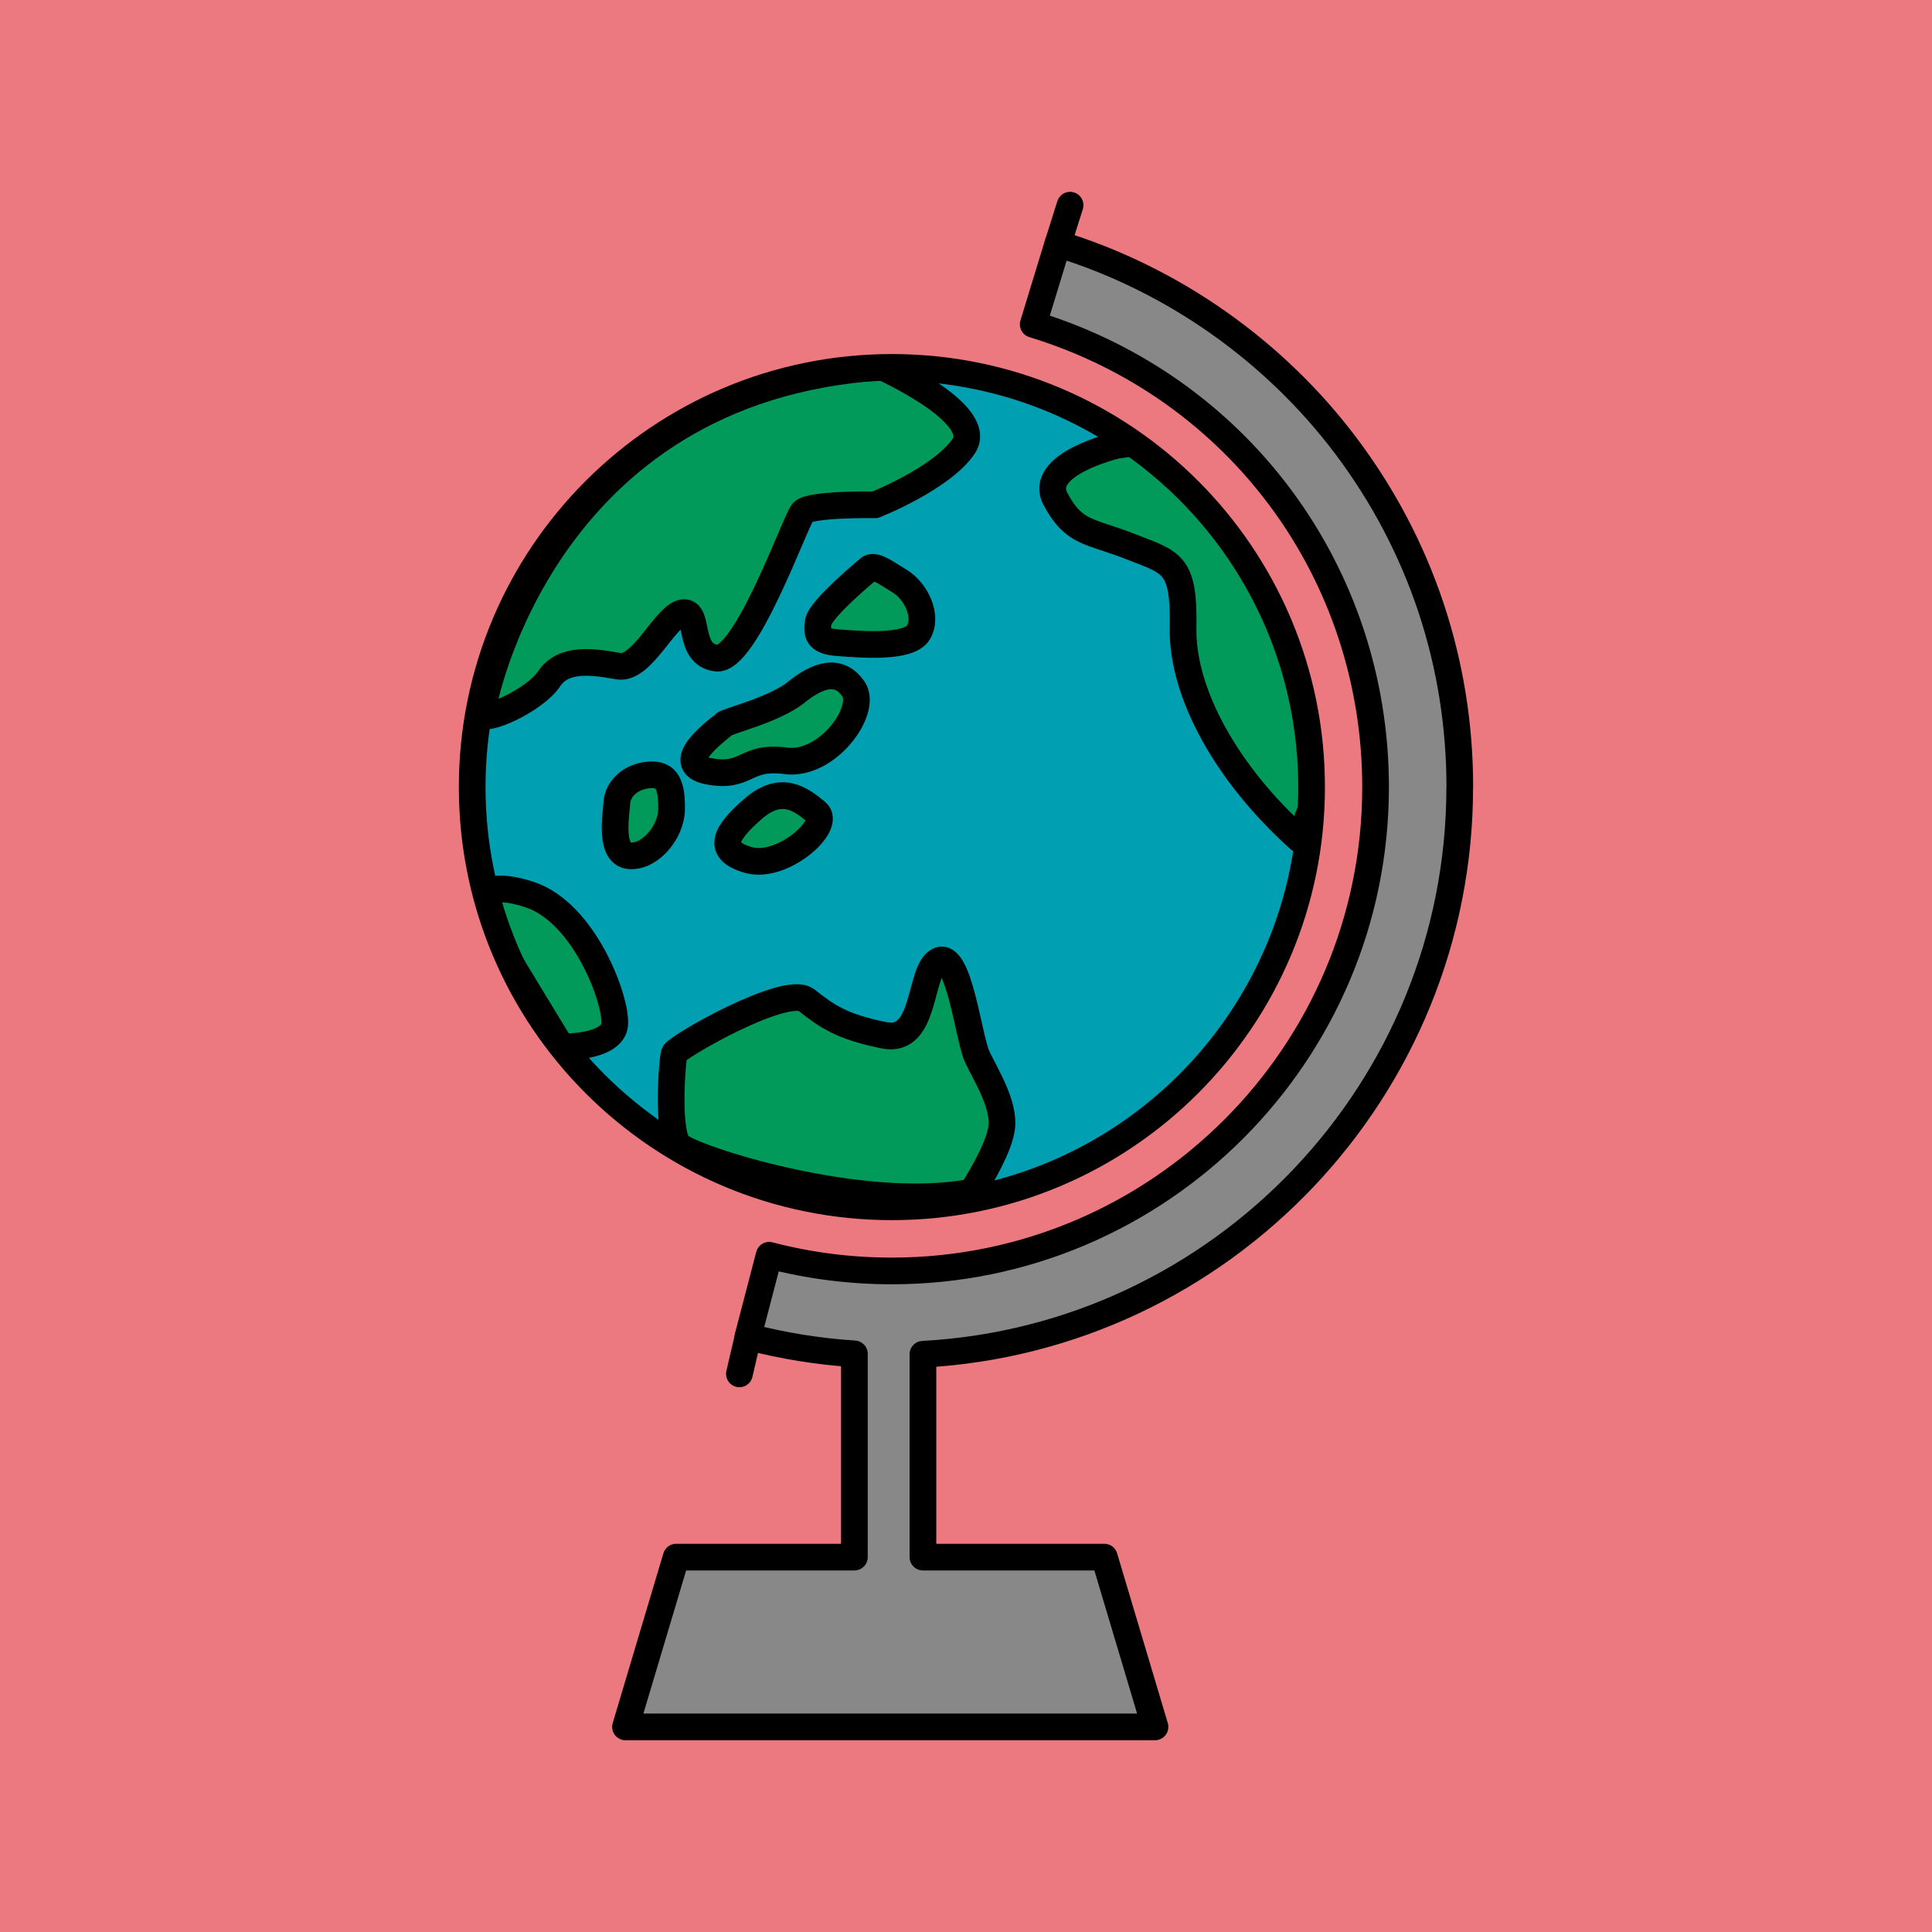
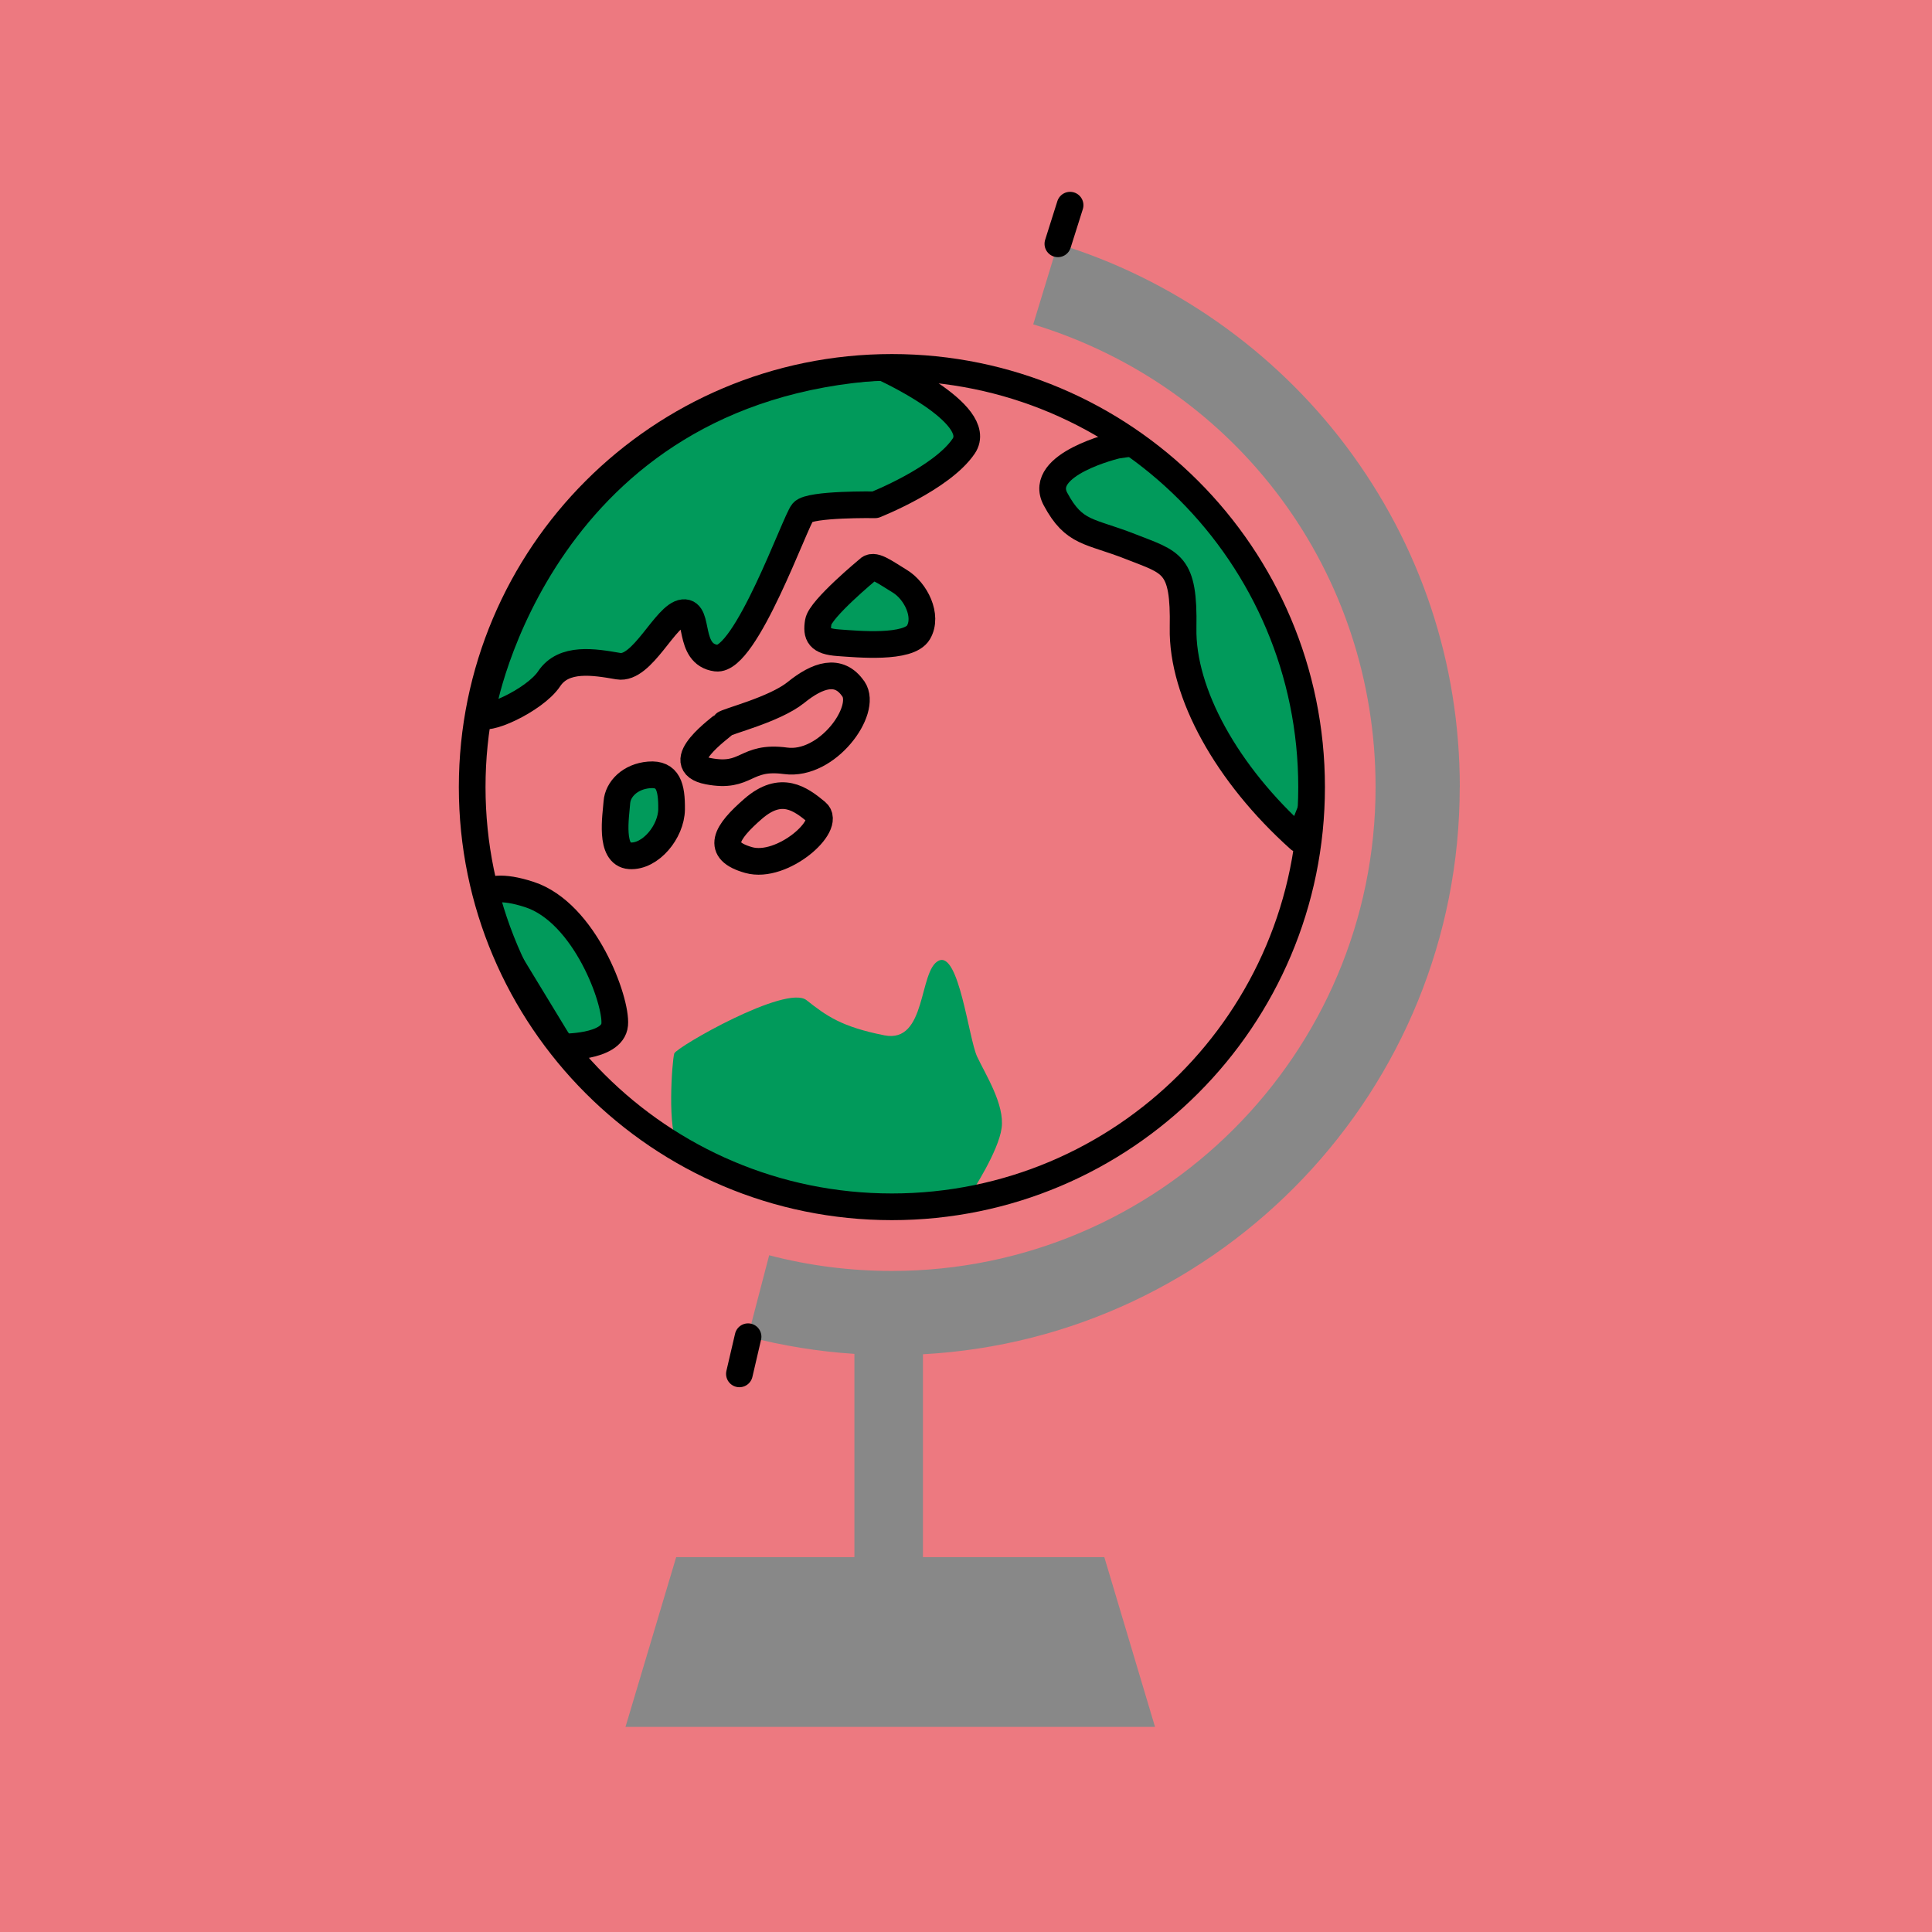
<svg xmlns="http://www.w3.org/2000/svg" width="362" height="362" viewBox="0 0 362 362" fill="none">
  <g clip-path="url(#clip0_8914_47555)">
    <path d="M362 0H0V362H362V0Z" fill="#ED7980" />
-     <path d="M167.114 226.12C210.546 226.12 245.754 190.911 245.754 147.479C245.754 104.047 210.546 68.838 167.114 68.838C123.681 68.838 88.473 104.047 88.473 147.479C88.473 190.911 123.681 226.12 167.114 226.12Z" fill="#009FB1" />
    <path d="M273.525 147.479C273.525 124.224 266.155 102.127 252.211 83.579C238.73 65.652 219.558 52.2 198.2 45.684L193.596 60.773C231.968 72.487 257.742 107.326 257.742 147.493C257.742 197.478 217.082 238.138 167.097 238.138C159.307 238.138 151.575 237.153 144.118 235.199L140.136 250.461C146.652 252.155 153.327 253.241 160.089 253.675V291.758H126.698L117.199 323.57H216.416L206.917 291.758H172.933V253.748C228.912 250.707 273.511 204.211 273.511 147.493L273.525 147.479Z" fill="#888888" />
    <mask id="mask0_8914_47555" style="mask-type:luminance" maskUnits="userSpaceOnUse" x="88" y="68" width="158" height="159">
      <path d="M167.114 226.12C210.546 226.12 245.754 190.911 245.754 147.479C245.754 104.047 210.546 68.838 167.114 68.838C123.681 68.838 88.473 104.047 88.473 147.479C88.473 190.911 123.681 226.12 167.114 226.12Z" fill="white" />
    </mask>
    <g mask="url(#mask0_8914_47555)">
      <path d="M165.32 68.78C165.32 68.78 184.694 77.511 180.567 83.593C176.441 89.675 163.973 94.583 163.973 94.583C163.973 94.583 151.796 94.381 150.42 95.959C149.045 97.523 139.719 124.036 134.203 123.312C128.686 122.588 131.162 114.508 128.034 114.797C124.718 115.116 120.374 125.599 115.856 124.818C111.339 124.036 105.648 123.051 102.897 127.178C100.146 131.305 90.328 135.62 90.328 133.65C90.328 131.681 101.753 72.805 165.291 68.766L165.32 68.78Z" fill="#019A5B" />
      <path d="M209.252 83.434C209.252 83.434 194.25 86.952 197.769 93.512C201.288 100.071 204.097 99.376 211.829 102.417C219.561 105.458 221.907 105.458 221.675 117.65C221.444 129.828 229.871 145.061 243.468 157.238L258.223 119.75L218.866 82.029L209.266 83.434H209.252Z" fill="#019A5B" />
      <path d="M182.086 223.354C182.086 223.354 187.082 215.766 187.676 211.365C188.269 206.963 184.678 201.373 183.086 197.985C181.493 194.582 179.683 178.205 175.889 180.001C172.095 181.796 173.688 195.581 165.695 193.989C157.702 192.396 154.908 190.397 151.114 187.4C147.32 184.403 126.744 196.189 126.338 197.391C125.933 198.593 124.934 212.175 127.135 214.565C129.336 216.954 161.293 227.35 182.072 223.354H182.086Z" fill="#019A5B" />
      <path d="M105.184 196.175C105.184 196.175 114.77 196.378 115.176 191.976C115.581 187.574 109.586 170.994 99.19 167.606C88.793 164.218 89.401 170.198 89.401 170.198L105.184 196.161V196.175Z" fill="#019A5B" />
      <path d="M162.642 106.703C162.642 106.703 153.708 114.088 153.317 116.55C152.926 119.011 153.447 120.17 157.067 120.43C160.687 120.691 170.273 121.603 172.097 118.49C173.922 115.377 171.576 110.714 168.593 108.904C165.61 107.094 163.67 105.53 162.642 106.703Z" fill="#019A5B" />
-       <path d="M159.891 129.089C157.168 125.078 153.158 126.497 149.147 129.741C145.136 132.984 136.057 135.185 135.68 135.692C135.304 136.199 125.312 143.077 132.697 144.496C140.082 145.915 139.43 141.513 147.206 142.556C154.982 143.598 162.627 133.1 159.905 129.089H159.891Z" fill="#019A5B" />
-       <path d="M152.981 152.156C149.984 149.68 146.393 147.001 141.165 151.504C135.952 156.022 133.998 159.381 140.282 161.148C146.566 162.915 155.964 154.632 152.981 152.156Z" fill="#019A5B" />
      <path d="M121.621 145.191C118.074 145.48 115.757 147.855 115.583 150.346C115.409 152.836 114.164 160.105 118.016 160.351C121.867 160.598 125.777 155.877 125.835 151.649C125.878 147.421 125.183 144.901 121.636 145.191H121.621Z" fill="#019A5B" />
      <path d="M165.32 68.78C165.32 68.78 184.694 77.511 180.567 83.593C176.441 89.675 163.973 94.583 163.973 94.583C163.973 94.583 151.796 94.381 150.42 95.959C149.045 97.523 139.719 124.036 134.203 123.312C128.686 122.588 131.162 114.508 128.034 114.797C124.718 115.116 120.374 125.599 115.856 124.818C111.339 124.036 105.648 123.051 102.897 127.178C100.146 131.305 90.328 135.62 90.328 133.65C90.328 131.681 101.753 72.805 165.291 68.766L165.32 68.78Z" stroke="black" stroke-width="5" stroke-linecap="round" stroke-linejoin="round" />
      <path d="M209.252 83.434C209.252 83.434 194.25 86.952 197.769 93.512C201.288 100.071 204.097 99.376 211.829 102.417C219.561 105.458 221.907 105.458 221.675 117.65C221.444 129.828 229.871 145.061 243.468 157.238L258.223 119.75L218.866 82.029L209.266 83.434H209.252Z" stroke="black" stroke-width="5" stroke-linecap="round" stroke-linejoin="round" />
-       <path d="M182.086 223.354C182.086 223.354 187.082 215.766 187.676 211.365C188.269 206.963 184.678 201.373 183.086 197.985C181.493 194.582 179.683 178.205 175.889 180.001C172.095 181.796 173.688 195.581 165.695 193.989C157.702 192.396 154.908 190.397 151.114 187.4C147.32 184.403 126.744 196.189 126.338 197.391C125.933 198.593 124.934 212.175 127.135 214.565C129.336 216.954 161.293 227.35 182.072 223.354H182.086Z" stroke="black" stroke-width="5" stroke-linecap="round" stroke-linejoin="round" />
      <path d="M105.184 196.175C105.184 196.175 114.77 196.378 115.176 191.976C115.581 187.574 109.586 170.994 99.19 167.606C88.793 164.218 89.401 170.198 89.401 170.198L105.184 196.161V196.175Z" stroke="black" stroke-width="5" stroke-linecap="round" stroke-linejoin="round" />
      <path d="M162.642 106.703C162.642 106.703 153.708 114.088 153.317 116.55C152.926 119.011 153.447 120.17 157.067 120.43C160.687 120.691 170.273 121.603 172.097 118.49C173.922 115.377 171.576 110.714 168.593 108.904C165.61 107.094 163.67 105.53 162.642 106.703Z" stroke="black" stroke-width="5" stroke-linecap="round" stroke-linejoin="round" />
      <path d="M159.891 129.089C157.168 125.078 153.158 126.497 149.147 129.741C145.136 132.984 136.057 135.185 135.68 135.692C135.304 136.199 125.312 143.077 132.697 144.496C140.082 145.915 139.43 141.513 147.206 142.556C154.982 143.598 162.627 133.1 159.905 129.089H159.891Z" stroke="black" stroke-width="5" stroke-linecap="round" stroke-linejoin="round" />
      <path d="M152.981 152.156C149.984 149.68 146.393 147.001 141.165 151.504C135.952 156.022 133.998 159.381 140.282 161.148C146.566 162.915 155.964 154.632 152.981 152.156Z" stroke="black" stroke-width="5" stroke-linecap="round" stroke-linejoin="round" />
      <path d="M121.621 145.191C118.074 145.48 115.757 147.855 115.583 150.346C115.409 152.836 114.164 160.105 118.016 160.351C121.867 160.598 125.777 155.877 125.835 151.649C125.878 147.421 125.183 144.901 121.636 145.191H121.621Z" stroke="black" stroke-width="5" stroke-linecap="round" stroke-linejoin="round" />
    </g>
-     <path d="M273.525 147.479C273.525 124.224 266.155 102.127 252.211 83.579C238.73 65.652 219.558 52.2 198.2 45.684L193.596 60.773C231.968 72.487 257.742 107.326 257.742 147.493C257.742 197.478 217.082 238.138 167.097 238.138C159.307 238.138 151.575 237.153 144.118 235.199L140.136 250.461C146.652 252.155 153.327 253.241 160.089 253.675V291.758H126.698L117.199 323.57H216.416L206.917 291.758H172.933V253.748C228.912 250.707 273.511 204.211 273.511 147.493L273.525 147.479Z" stroke="black" stroke-width="5" stroke-linecap="round" stroke-linejoin="round" />
    <path d="M167.114 226.12C210.546 226.12 245.754 190.911 245.754 147.479C245.754 104.047 210.546 68.838 167.114 68.838C123.681 68.838 88.473 104.047 88.473 147.479C88.473 190.911 123.681 226.12 167.114 226.12Z" stroke="black" stroke-width="5" stroke-linecap="round" stroke-linejoin="round" />
    <path d="M198.215 45.684L200.503 38.444" stroke="black" stroke-width="5" stroke-linecap="round" stroke-linejoin="round" />
    <path d="M140.165 250.461L138.543 257.425" stroke="black" stroke-width="5" stroke-linecap="round" stroke-linejoin="round" />
  </g>
  <defs>
    <clipPath id="clip0_8914_47555">
      <rect width="362" height="362" fill="white" />
    </clipPath>
  </defs>
</svg>